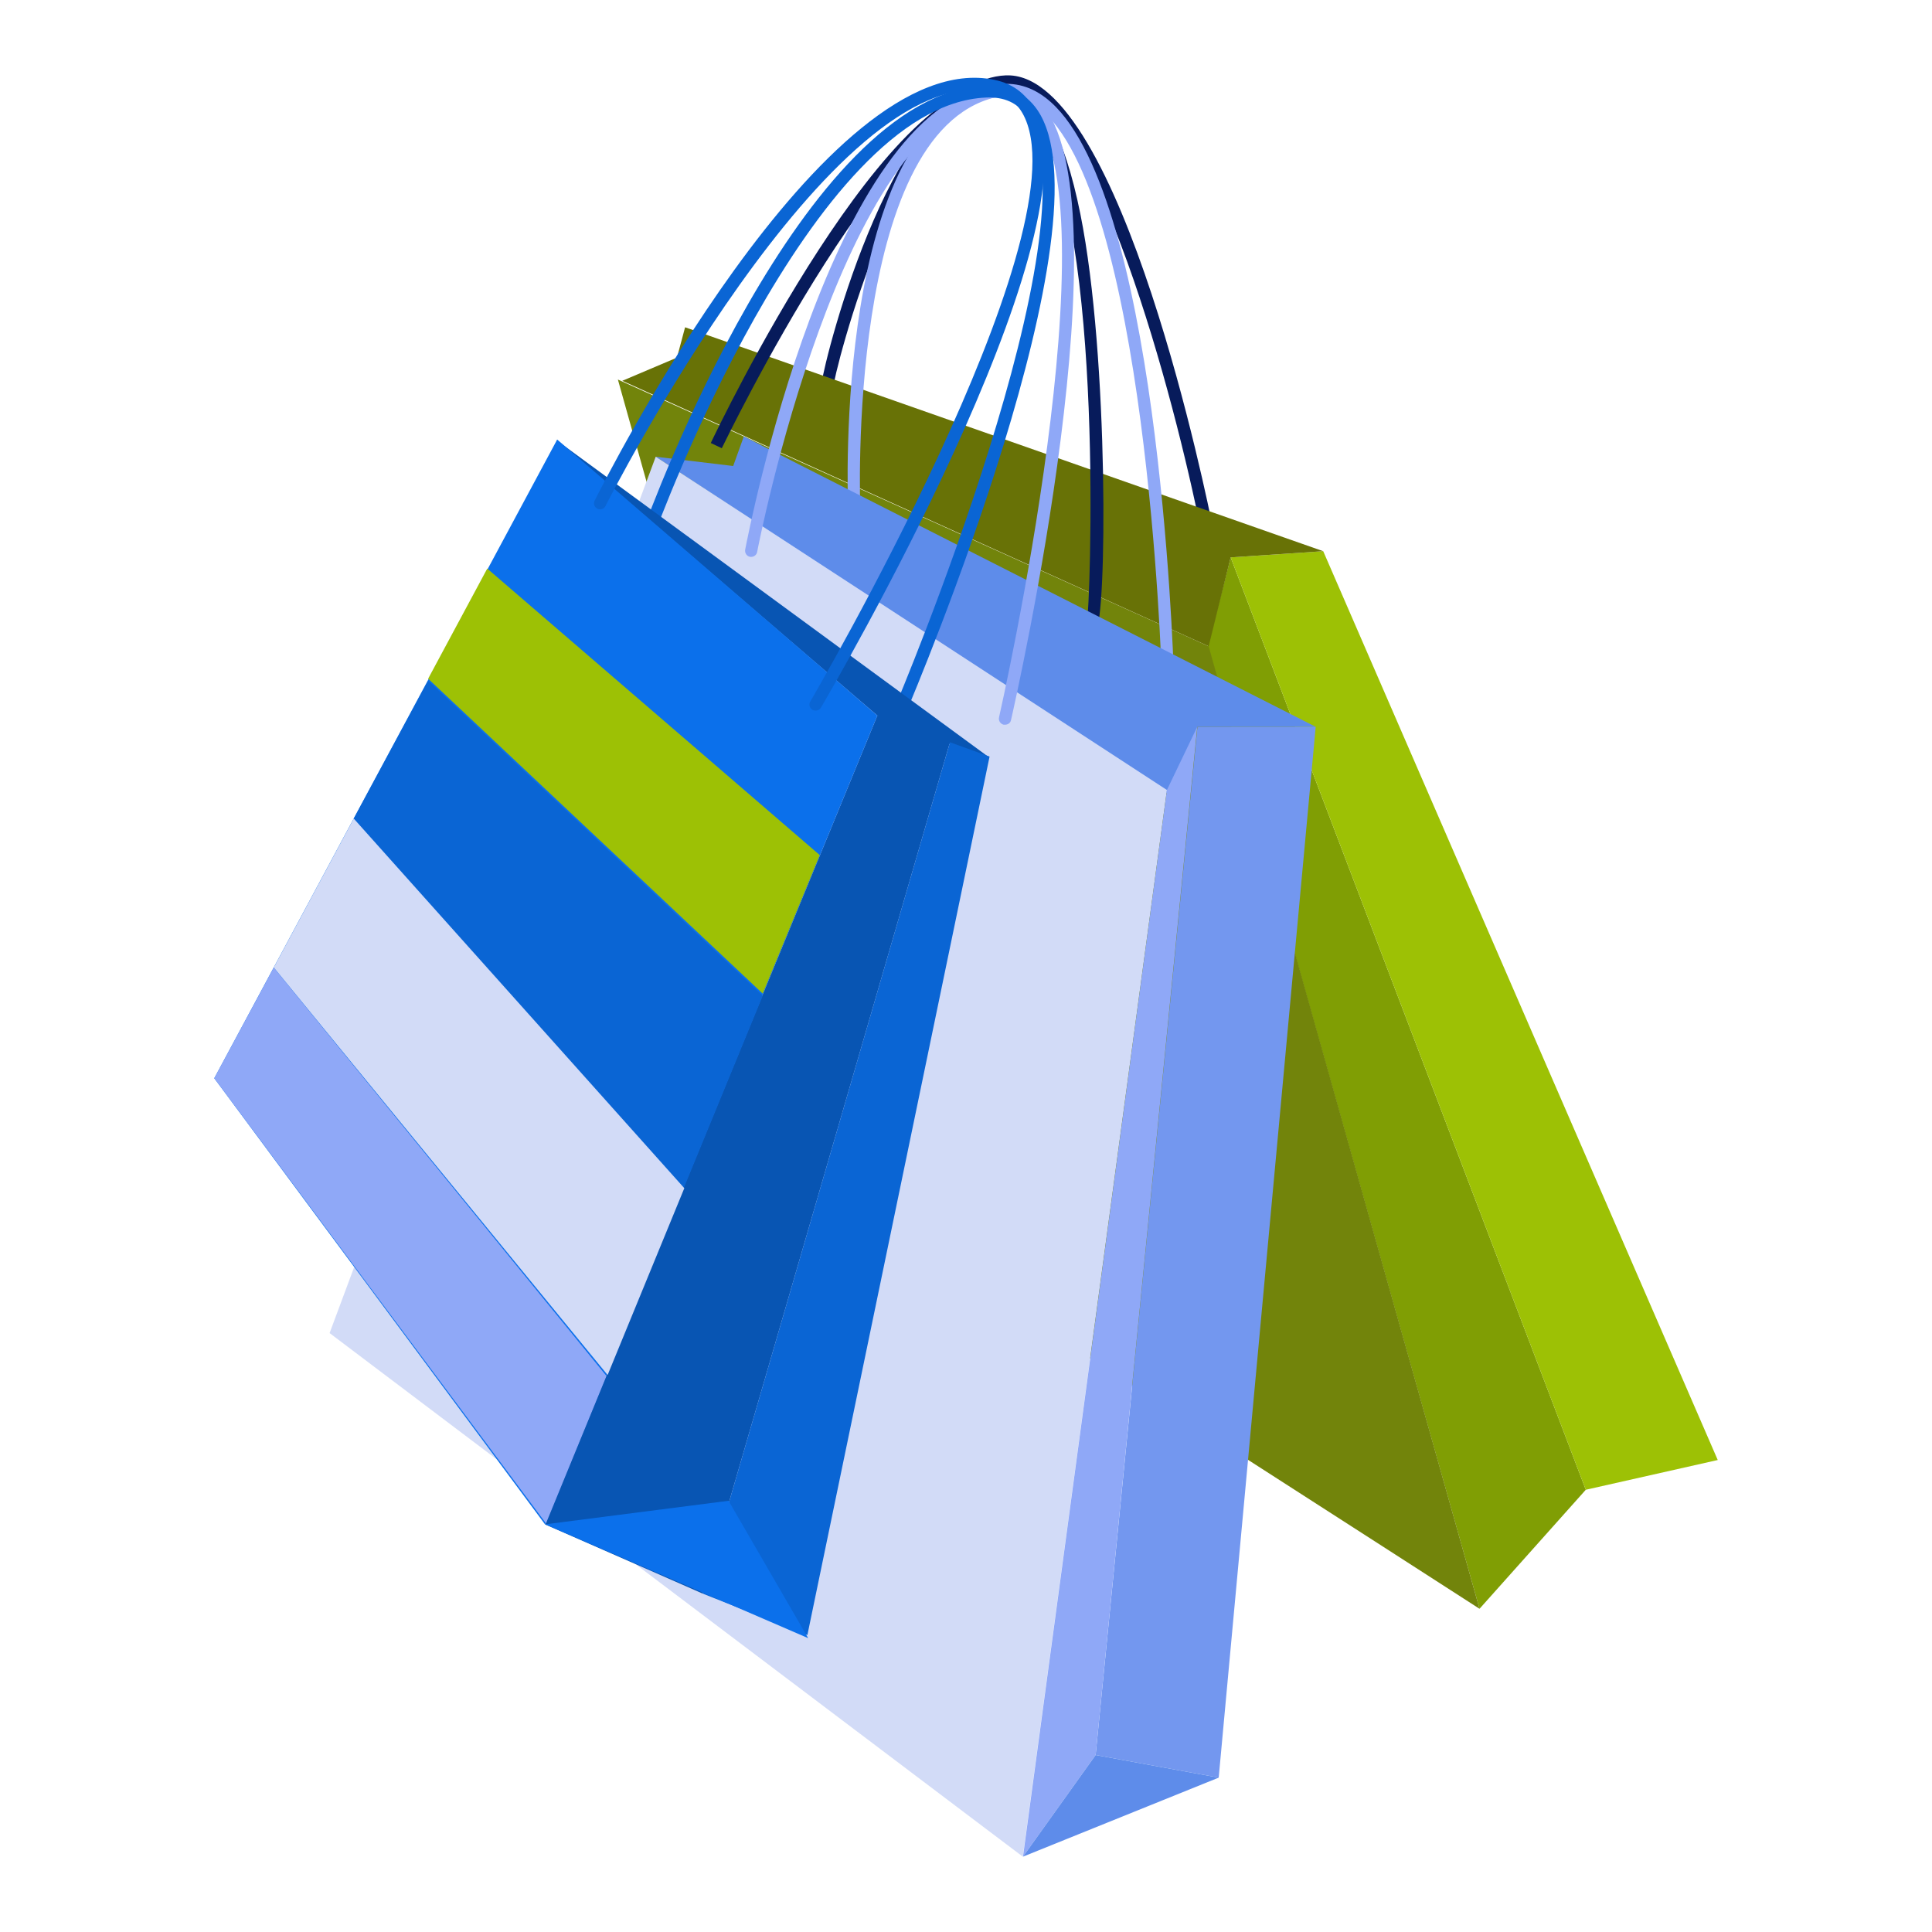
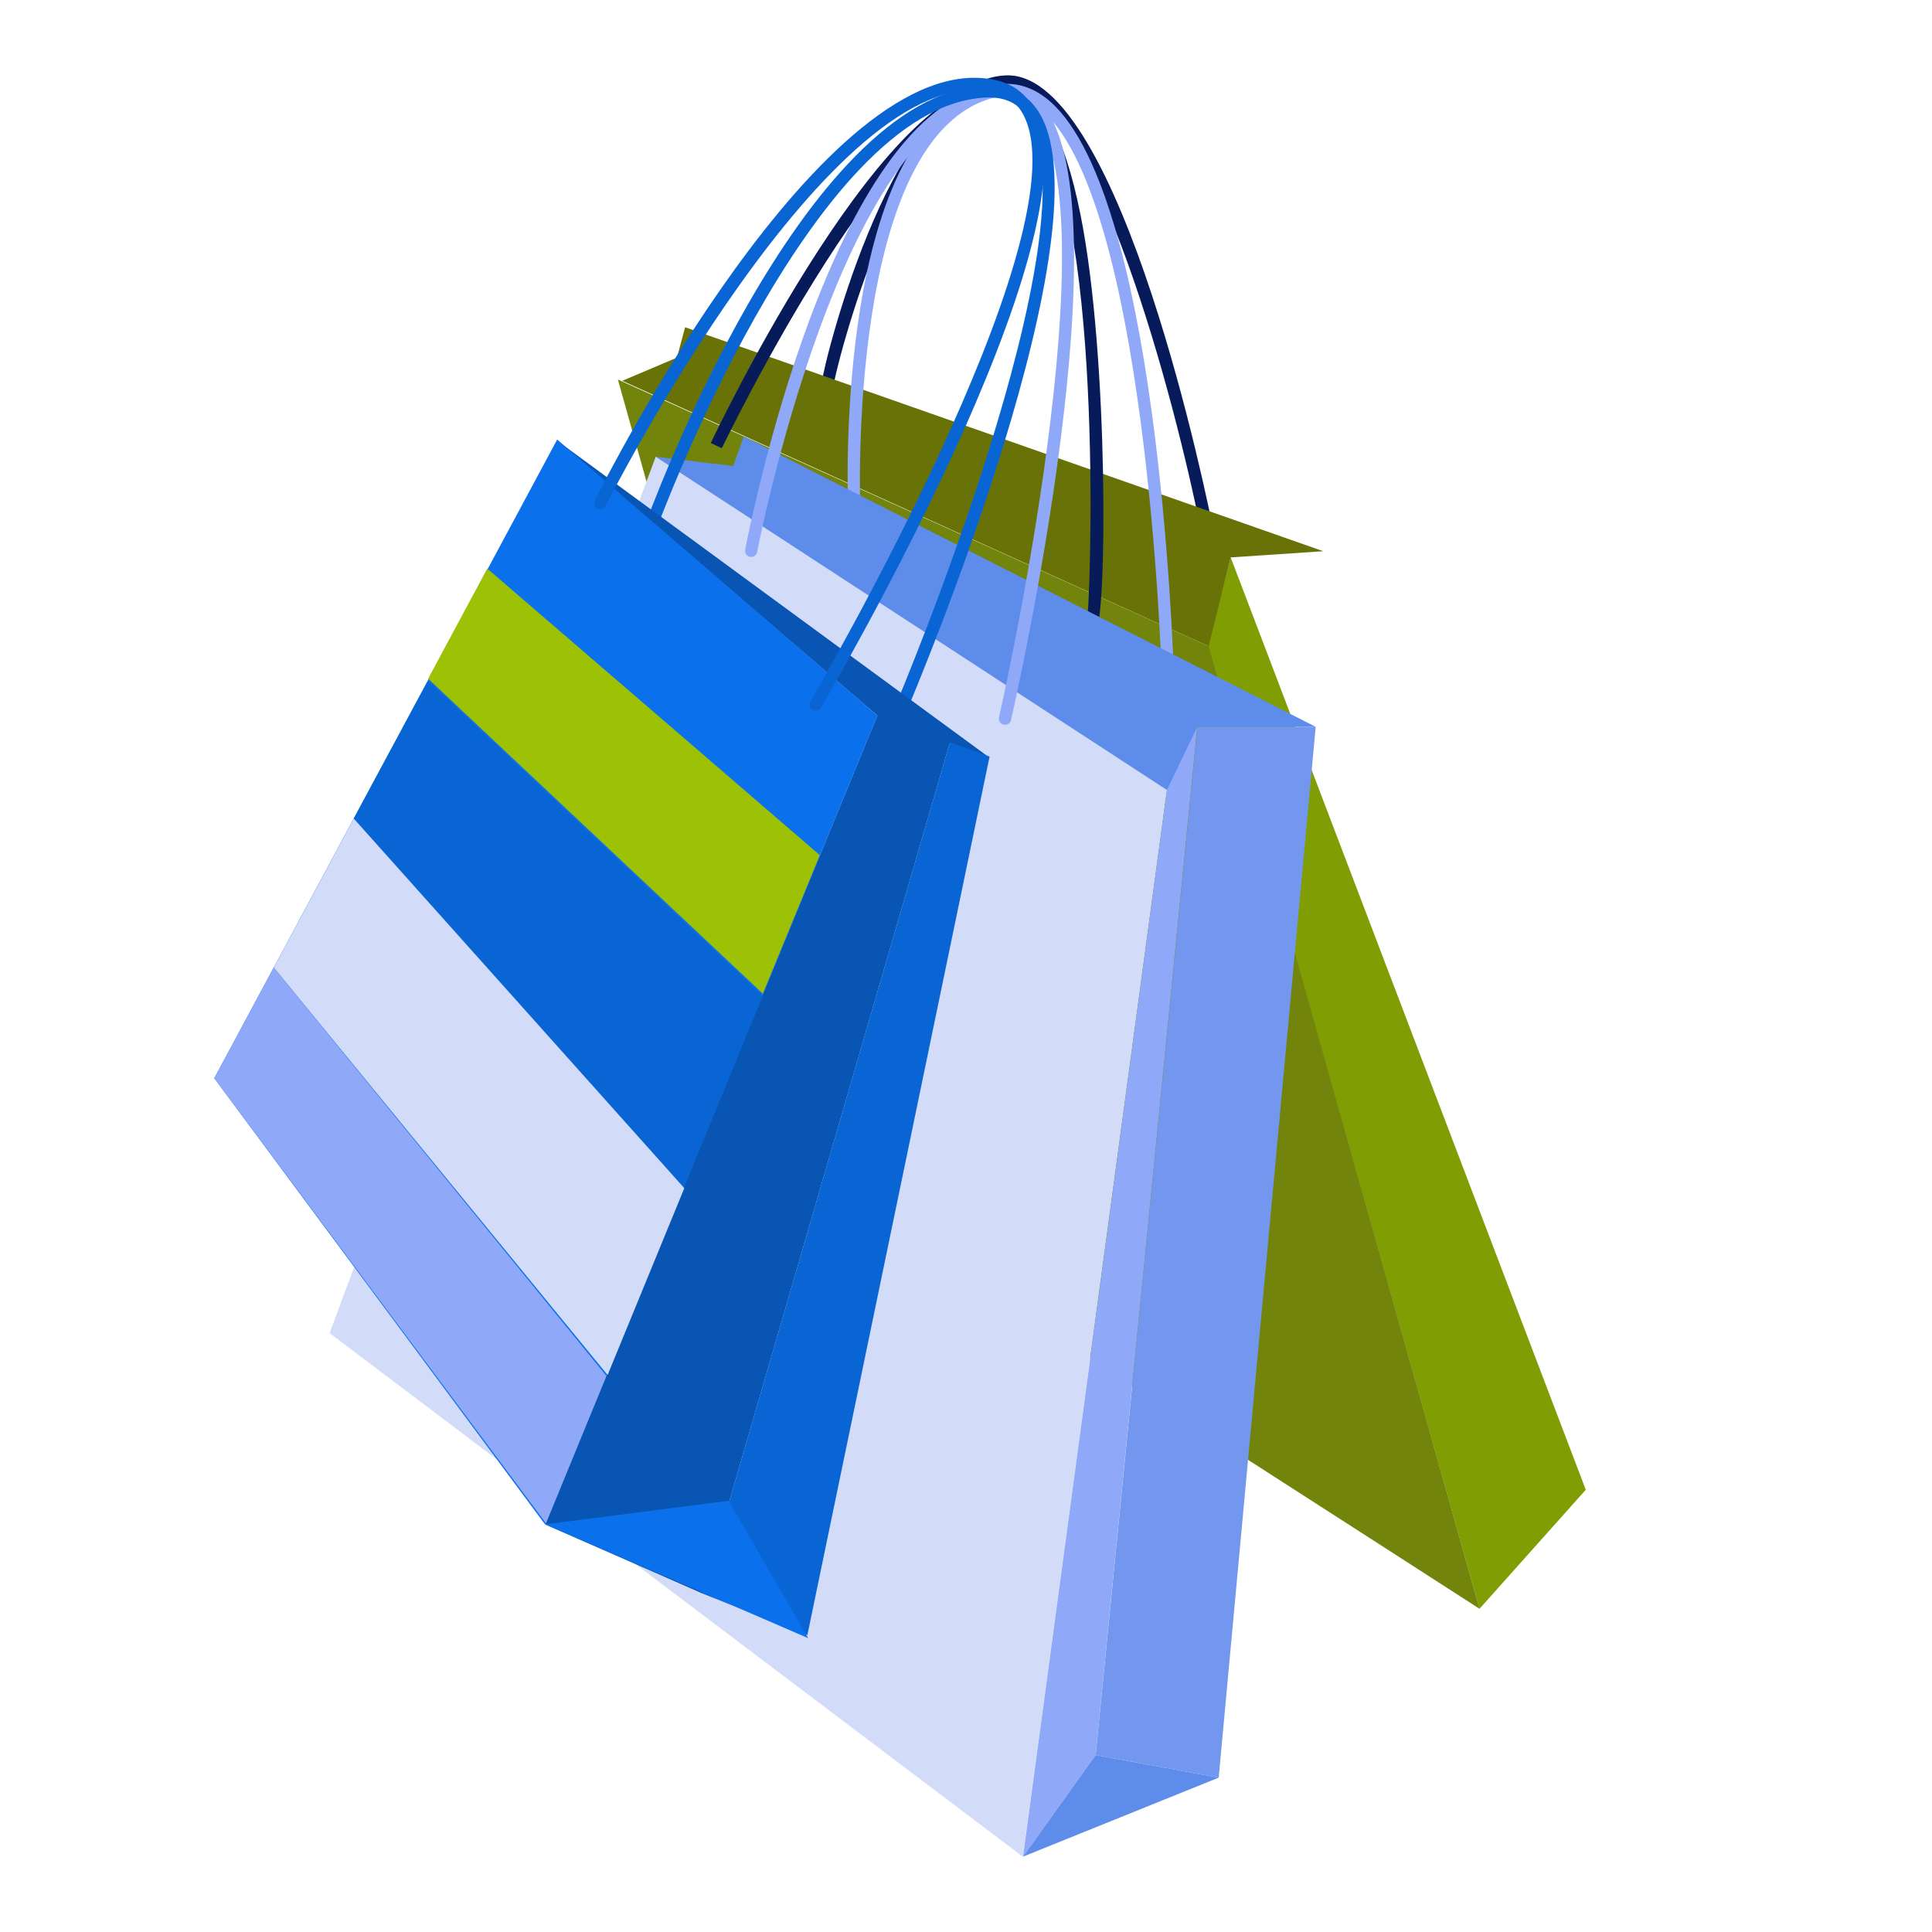
<svg xmlns="http://www.w3.org/2000/svg" id="uuid-f895f6ac-eedd-4102-a191-488267a69e5f" data-name="uuid-a8d58360-db41-4407-bbad-65f084223f1f" viewBox="0 0 100 100">
  <defs>
    <style>
      .uuid-2efe0f85-9975-4034-8e32-9e485933b37c {
        fill: #8fa8f7;
      }

      .uuid-776164ad-5bac-4e79-8870-a6b2c67b9913 {
        fill: #0a65d4;
      }

      .uuid-3c42a4eb-73ff-4944-9a01-bc6d0469ed83 {
        fill: #0b70eb;
      }

      .uuid-3e52af27-7591-4117-a466-02a96912d939 {
        fill: #7397ef;
      }

      .uuid-a57e6839-9501-4980-bd5e-1961bcb81eeb {
        fill: #071b5b;
      }

      .uuid-77e237a0-1de2-40f0-aae8-c16be8263373 {
        fill: #5e8cea;
      }

      .uuid-a49effb3-adeb-42d6-9b7e-c3ac7c02c6b4 {
        fill: #687206;
      }

      .uuid-06de3048-7155-4a82-8365-ebe52985ade4 {
        fill: #9dc105;
      }

      .uuid-c97bc458-18d9-437d-9e7b-4c93bfdefc97 {
        fill: #d2dbf7;
      }

      .uuid-dd2e67c9-493b-428f-9dc7-28203c159fcb {
        fill: #72840b;
      }

      .uuid-3b16619b-46d3-4144-af12-415d6776b28f {
        fill: #0855b3;
      }

      .uuid-399525d6-4141-4d38-9589-12a5576d12b2 {
        fill: #809e04;
      }
    </style>
  </defs>
  <g>
    <g>
      <path class="uuid-a57e6839-9501-4980-bd5e-1961bcb81eeb" d="M62.14,27.37c-1.27-6.38-5.52-22.84-9.97-22.84-.02,0-.05,0-.07,0-5.29.22-8.98,14.92-8.98,15.58h-.29s-.11.34-.11.34c-.27-.09-.23-.39-.21-.55.23-1.6,3.82-15.77,9.56-16,.03,0,.07,0,.1,0,5.89,0,10.4,22.38,10.59,23.34l-.62.12Z" />
      <g>
        <polygon class="uuid-399525d6-4141-4d38-9589-12a5576d12b2" points="76.58 83.27 82.08 77.11 63.7 28.85 62.52 33.42 76.58 83.27" />
        <path class="uuid-dd2e67c9-493b-428f-9dc7-28203c159fcb" d="M31.98,19.64s12.02,42.93,12.25,42.93,32.35,20.7,32.35,20.7l-14.02-49.82-30.59-13.81Z" />
-         <polygon class="uuid-06de3048-7155-4a82-8365-ebe52985ade4" points="82.08 77.11 88.91 75.57 68.49 28.53 63.7 28.85 82.08 77.11" />
        <polygon class="uuid-a49effb3-adeb-42d6-9b7e-c3ac7c02c6b4" points="35.46 16.94 35.04 18.51 32.21 19.71 62.56 33.45 63.7 28.85 68.49 28.53 35.46 16.94" />
      </g>
      <path class="uuid-a57e6839-9501-4980-bd5e-1961bcb81eeb" d="M56.73,32.59l-.35-.52.17.26-.29-.11c.16-.65.95-20.31-2.62-25.9-.49-.77-1.03-1.21-1.62-1.32-5.43-1.02-14.56,18.01-14.66,18.2l-.57-.27c.38-.8,9.42-19.71,15.34-18.55,1.71.33,2.95,2.52,3.79,6.7,1.5,7.45,1.36,21.14.8,21.51Z" />
    </g>
    <path class="uuid-2efe0f85-9975-4034-8e32-9e485933b37c" d="M60.44,35.26c-.17,0-.31-.14-.31-.31,0-.25-.8-25.12-6.39-29.39-.7-.54-1.43-.71-2.23-.52-7.72,1.86-6.99,21.16-6.98,21.35,0,.17-.13.32-.3.33-.21.01-.32-.13-.33-.3-.03-.82-.75-20.02,7.46-21.99.98-.23,1.91-.02,2.76.63,5.82,4.45,6.6,28.84,6.64,29.88,0,.17-.13.32-.3.32h-.01Z" />
    <g>
      <polygon class="uuid-77e237a0-1de2-40f0-aae8-c16be8263373" points="33.94 23.64 60.56 41.17 61.98 37.62 68.1 37.62 38.5 22.59 37.95 24.12 33.94 23.64" />
      <polygon class="uuid-c97bc458-18d9-437d-9e7b-4c93bfdefc97" points="60.4 40.89 52.94 96.1 17.06 69 33.94 23.64 60.4 40.89" />
      <polygon class="uuid-3e52af27-7591-4117-a466-02a96912d939" points="61.98 37.62 56.71 90.84 63.08 92.01 68.1 37.62 61.98 37.62" />
      <polygon class="uuid-2efe0f85-9975-4034-8e32-9e485933b37c" points="52.95 96.1 56.71 90.84 61.97 37.62 60.4 40.89 52.95 96.1" />
    </g>
    <path class="uuid-2efe0f85-9975-4034-8e32-9e485933b37c" d="M52.02,37.51s-.05,0-.07,0c-.17-.04-.28-.21-.24-.38.06-.27,6.04-26.68,1.65-31.43-.5-.55-1.12-.76-1.87-.65-7.96,1.16-12.26,23.29-12.3,23.52-.03.17-.2.28-.37.25-.17-.03-.28-.2-.25-.37.18-.93,4.43-22.8,12.83-24.02.97-.14,1.78.14,2.43.84,4.61,4.99-1.25,30.9-1.5,32-.03.15-.16.24-.31.24Z" />
  </g>
  <g>
    <path class="uuid-776164ad-5bac-4e79-8870-a6b2c67b9913" d="M46.61,37.04s-.08,0-.12-.03c-.16-.07-.23-.25-.17-.41.11-.25,10.61-25.14,6.83-30.58-.48-.7-1.17-1.02-2.13-.97-9.06.41-17.07,22.4-17.15,22.62-.06.16-.24.25-.4.19-.16-.06-.25-.24-.19-.4.33-.92,8.24-22.61,17.72-23.03,1.18-.05,2.07.37,2.68,1.24,3.97,5.72-6.33,30.14-6.77,31.18-.05.12-.17.19-.29.19Z" />
    <g>
      <polygon class="uuid-3b16619b-46d3-4144-af12-415d6776b28f" points="45.88 37.44 51.14 39.16 28.76 22.75 45.88 37.44" />
      <polygon class="uuid-3b16619b-46d3-4144-af12-415d6776b28f" points="45.41 37.04 28.21 78.9 36.36 82.48 49.17 38.42 45.41 37.04" />
      <polygon class="uuid-776164ad-5bac-4e79-8870-a6b2c67b9913" points="51.22 39.16 49.17 38.42 36.36 82.48 41.79 84.63 51.22 39.16" />
      <polygon class="uuid-3c42a4eb-73ff-4944-9a01-bc6d0469ed83" points="28.21 78.9 45.41 37.04 28.84 22.75 11.09 55.81 28.21 78.9" />
    </g>
    <path class="uuid-776164ad-5bac-4e79-8870-a6b2c67b9913" d="M42.21,36.78c-.05,0-.11-.01-.16-.04-.15-.09-.2-.28-.11-.43.14-.24,13.94-23.83,11.12-30.18-.34-.77-.91-1.22-1.73-1.39-8.27-1.68-19.87,21.22-19.99,21.45-.08.16-.27.22-.42.14-.16-.08-.22-.27-.14-.42.48-.96,11.89-23.6,20.68-21.78,1.03.21,1.76.8,2.18,1.75,2.95,6.64-10.58,29.77-11.15,30.75-.06.1-.16.15-.27.15Z" />
  </g>
  <polygon class="uuid-3c42a4eb-73ff-4944-9a01-bc6d0469ed83" points="28.21 78.9 37.71 77.68 41.83 84.79 28.21 78.9" />
  <polygon class="uuid-77e237a0-1de2-40f0-aae8-c16be8263373" points="52.95 96.1 63.08 92.01 56.71 90.84 52.95 96.1" />
  <path class="uuid-06de3048-7155-4a82-8365-ebe52985ade4" d="M22.16,35.13l17.32,16.3,2.95-7.17c-2.88-2.48-8.01-6.91-17.21-14.83l-3.06,5.7Z" />
  <polygon class="uuid-776164ad-5bac-4e79-8870-a6b2c67b9913" points="18.31 42.37 35.37 61.55 39.48 51.54 22.16 35.23 18.31 42.37" />
  <polygon class="uuid-c97bc458-18d9-437d-9e7b-4c93bfdefc97" points="14.17 50.08 31.45 71.17 35.42 61.5 18.31 42.37 14.17 50.08" />
  <polygon class="uuid-2efe0f85-9975-4034-8e32-9e485933b37c" points="28.26 78.85 31.39 71.22 14.17 50.08 11.09 55.81 28.26 78.85" />
</svg>